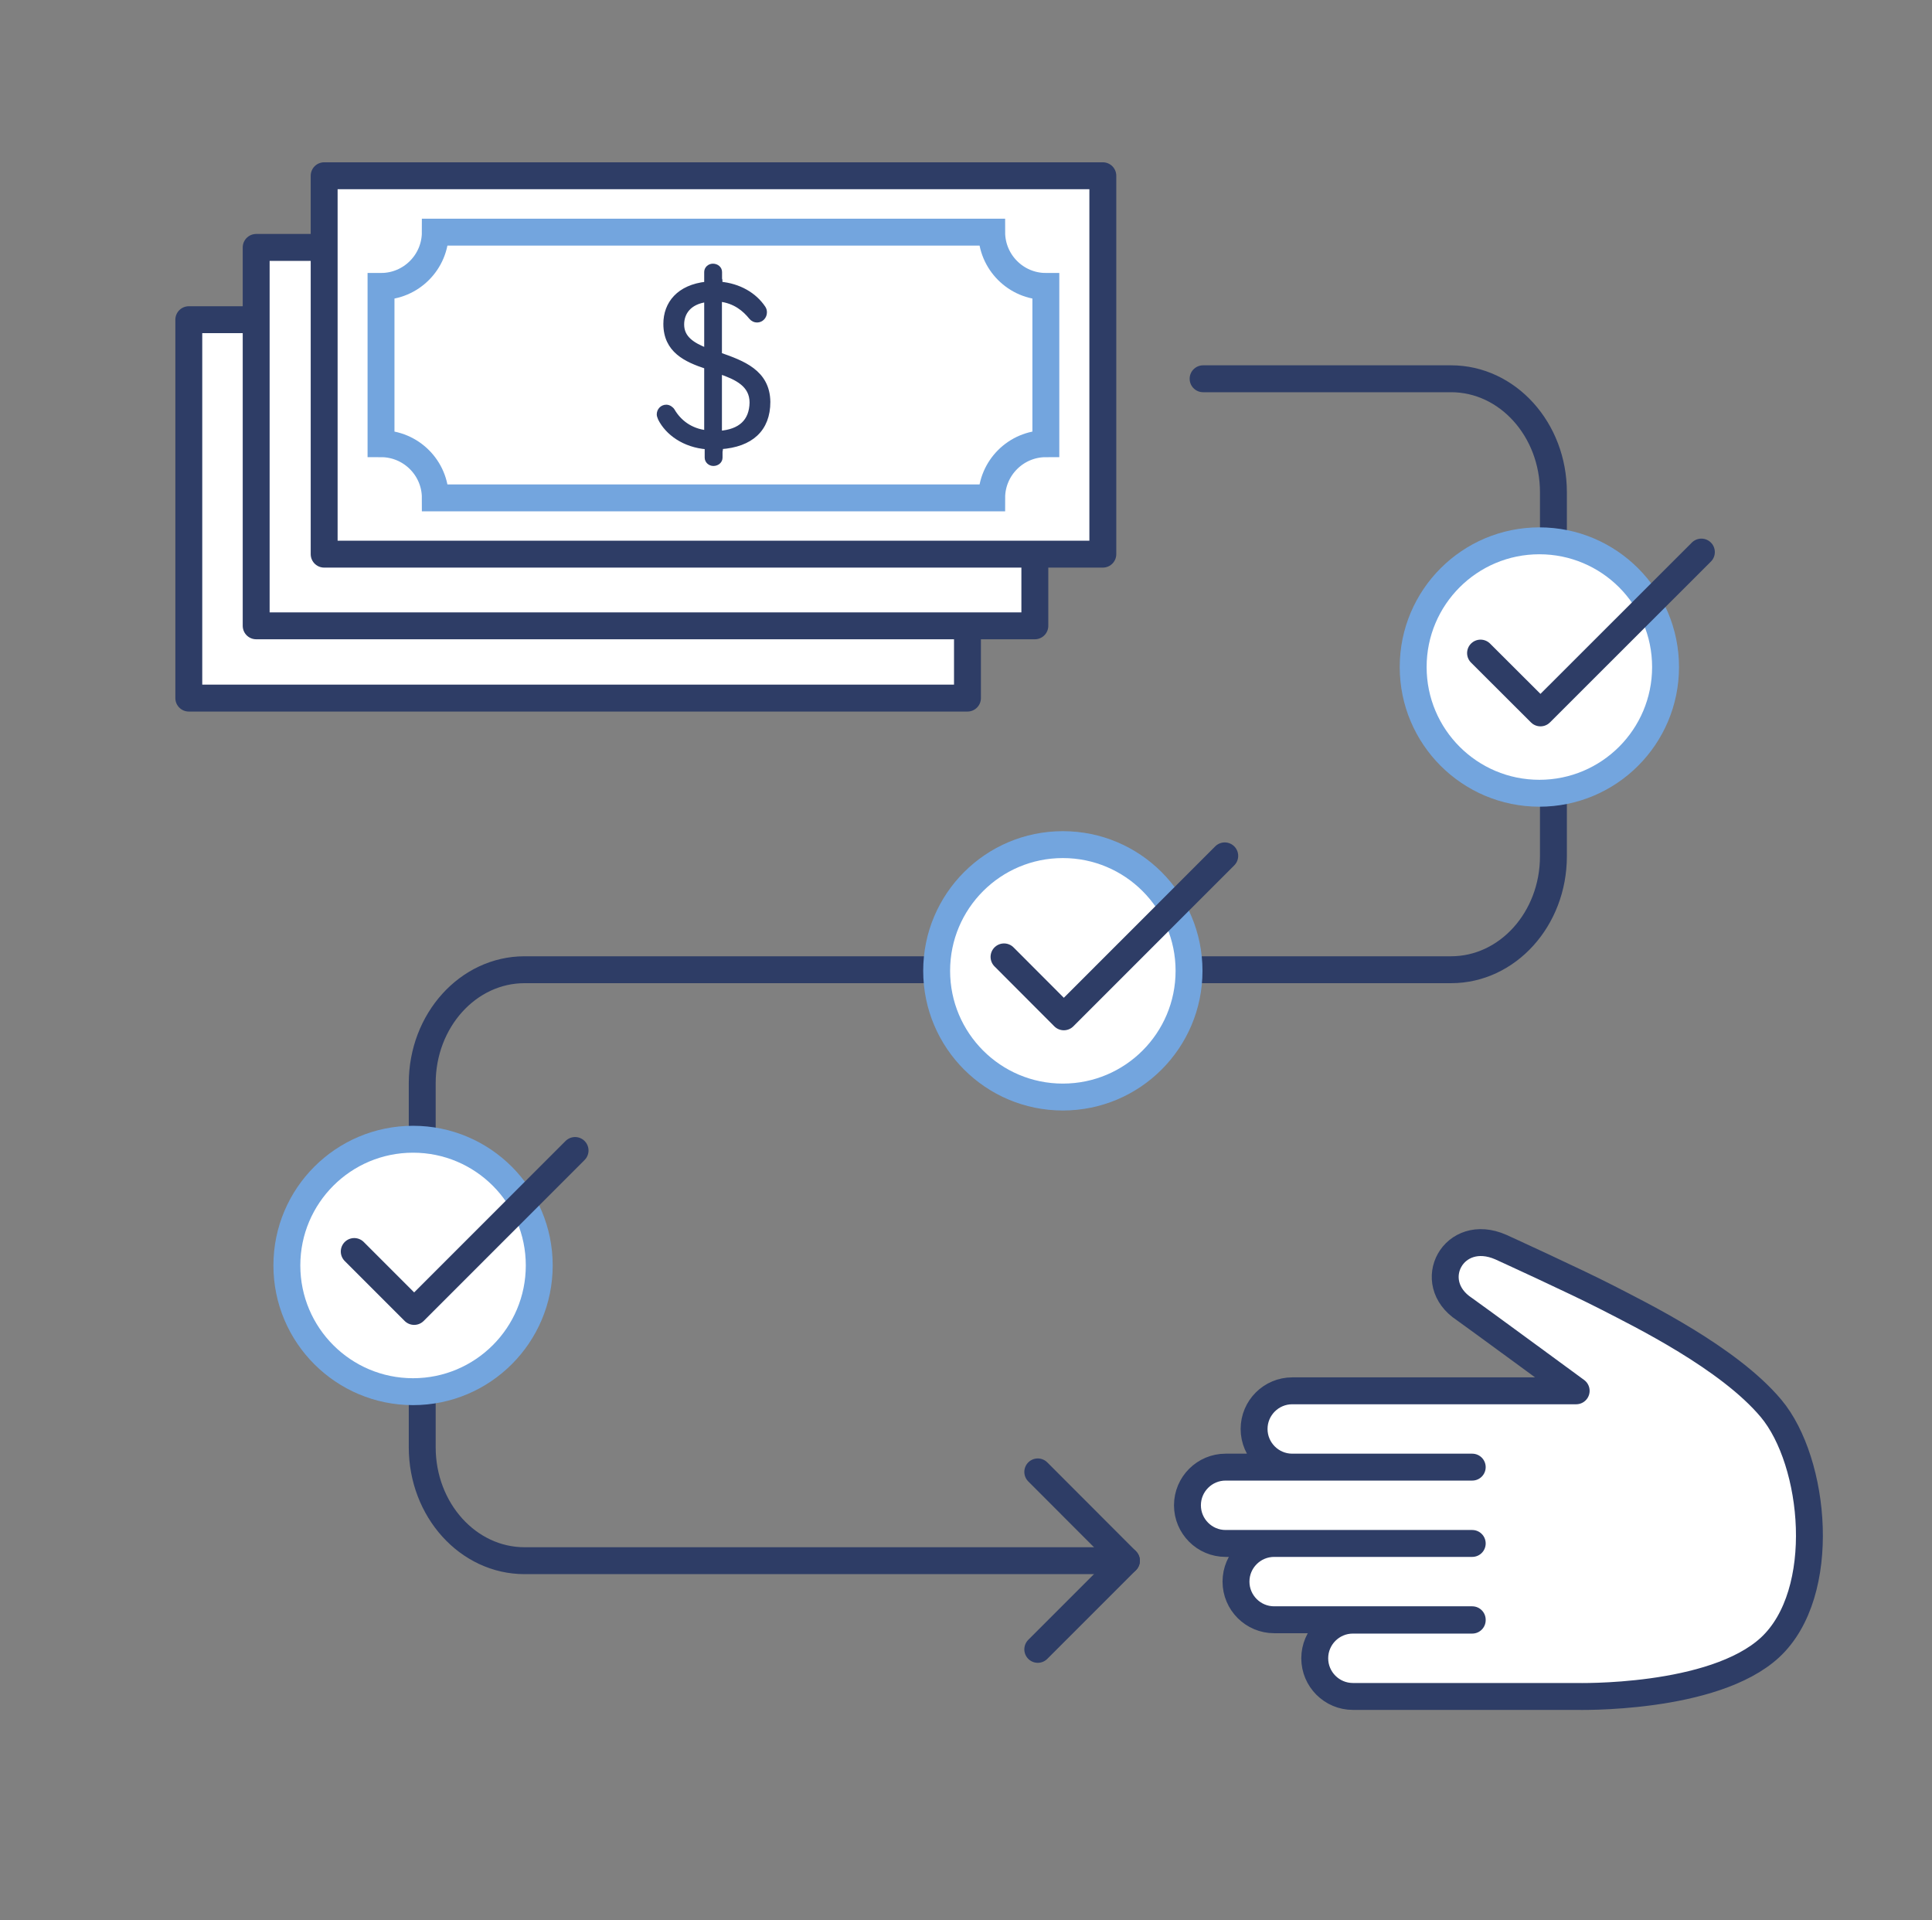
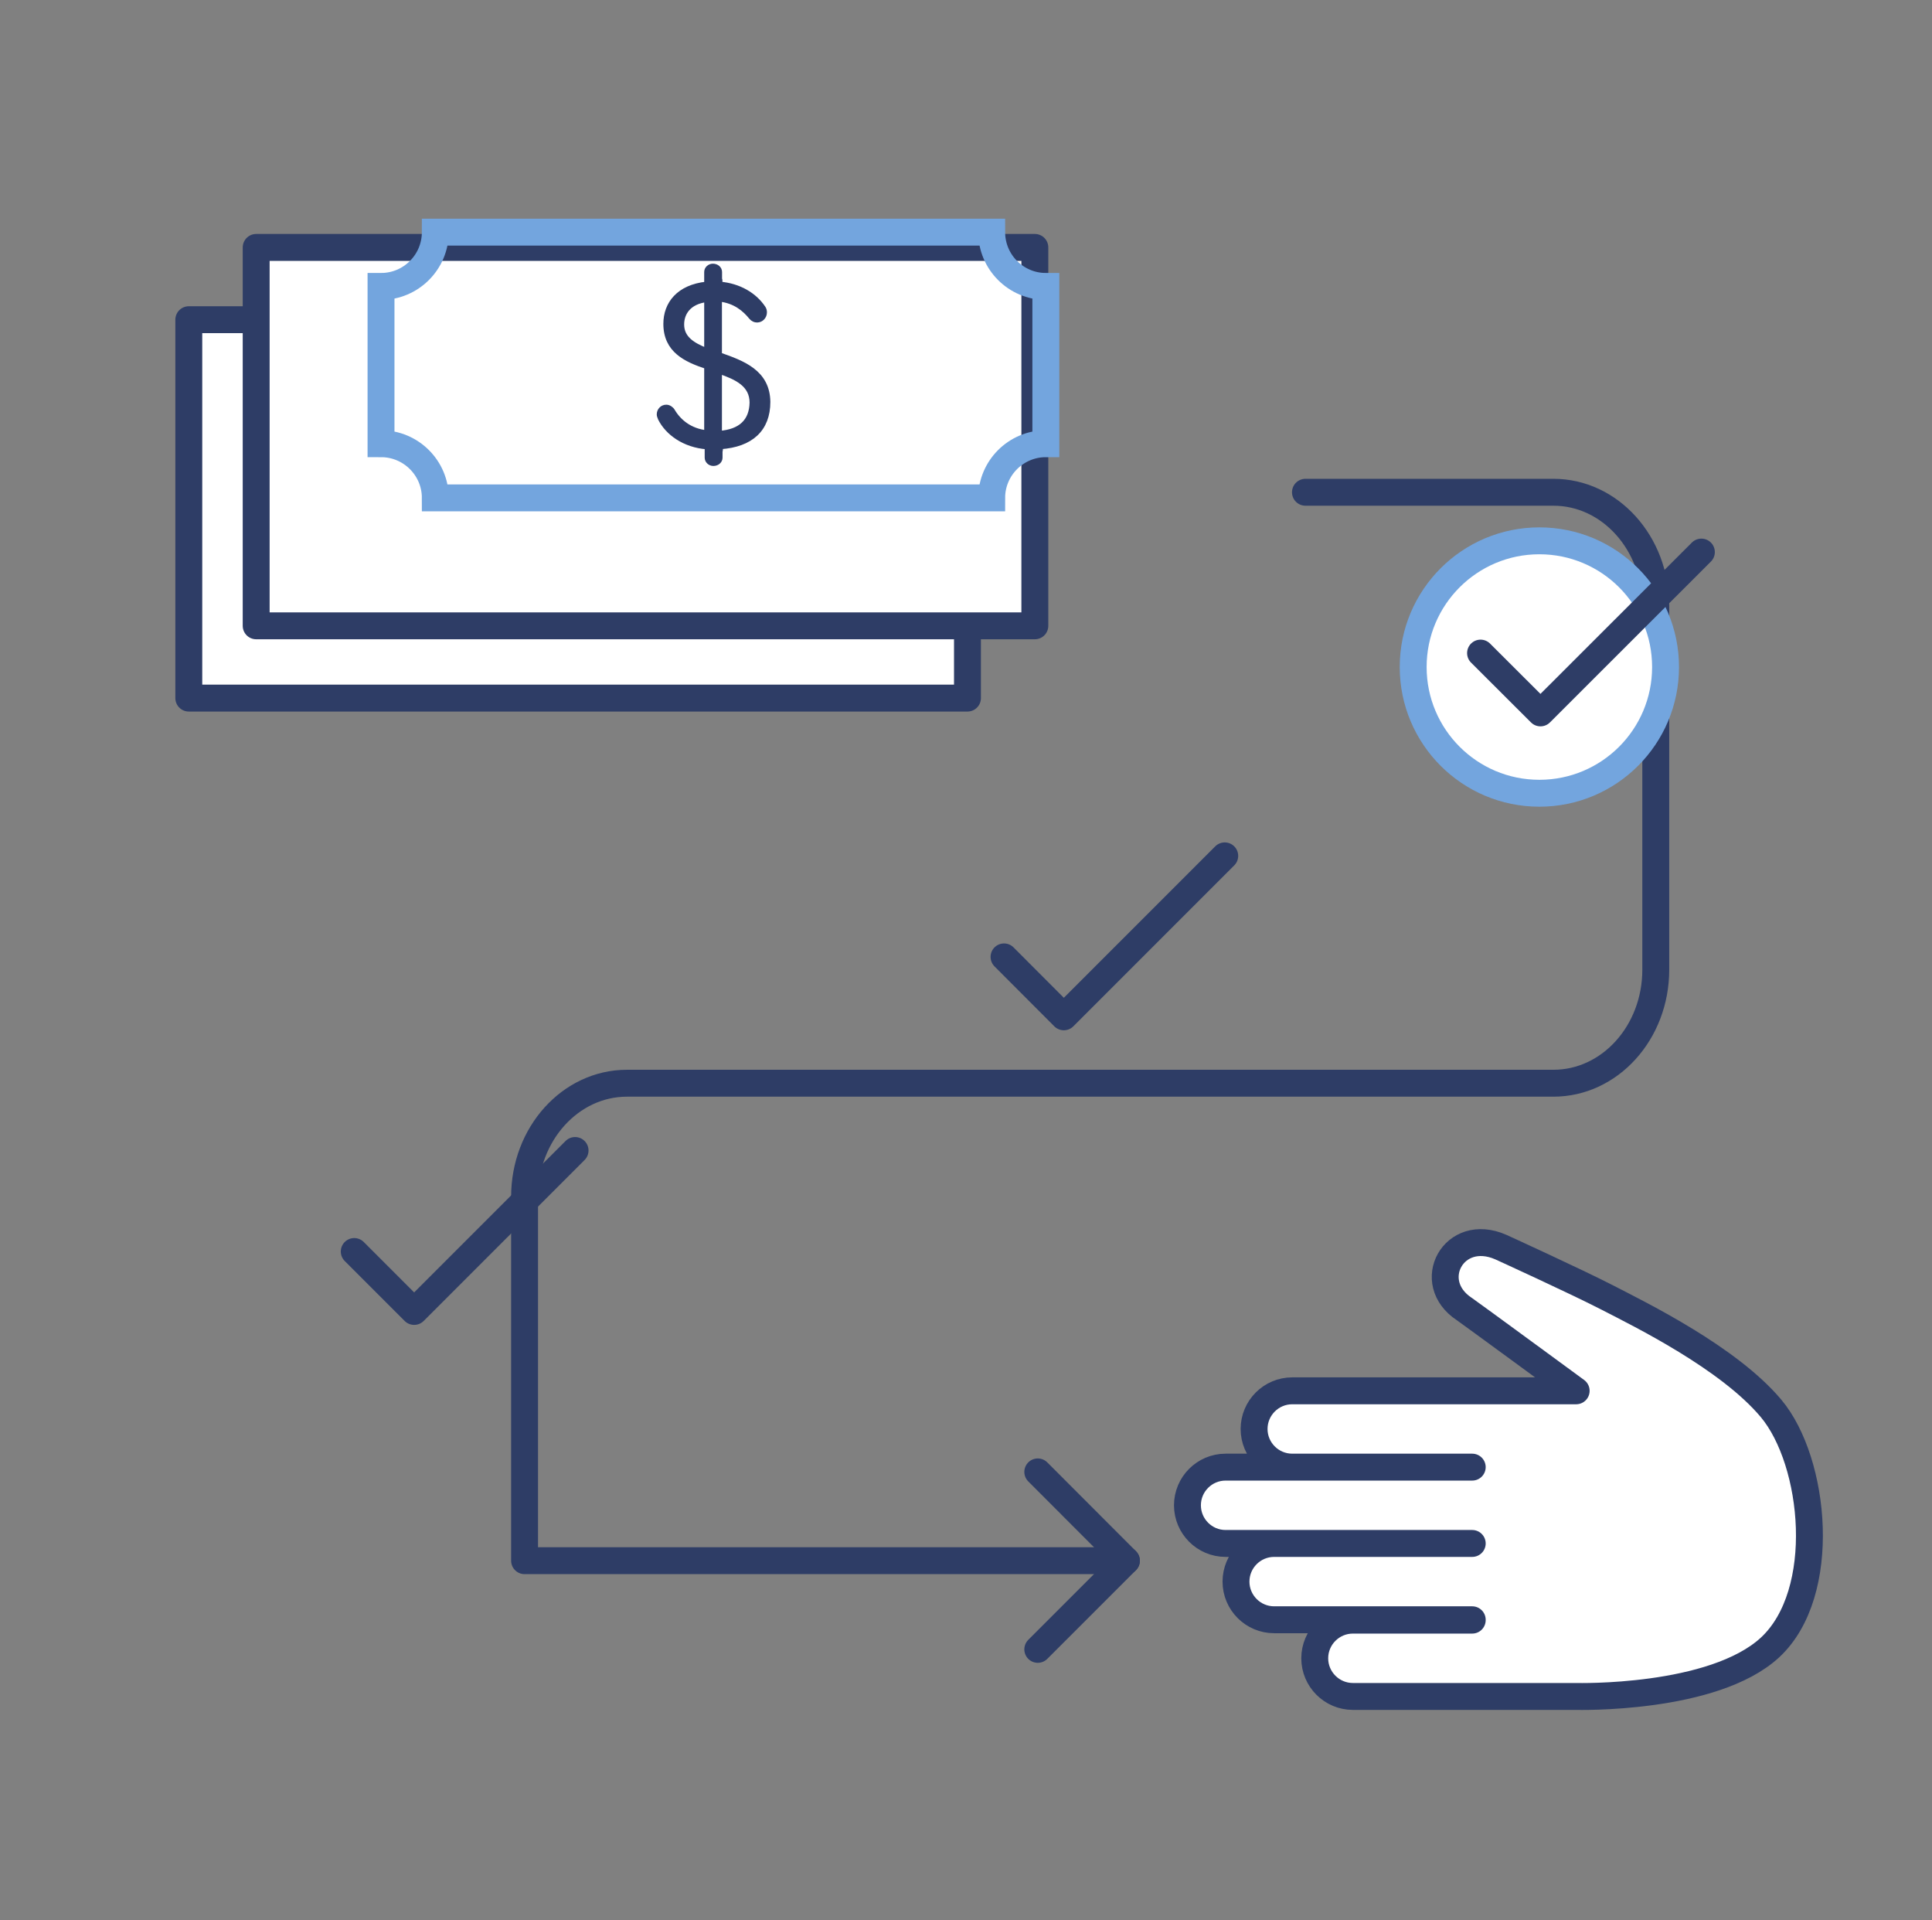
<svg xmlns="http://www.w3.org/2000/svg" id="a" viewBox="0 0 158 157">
  <rect x="0" y="0" width="158" height="157" fill="#808080" stroke="none" />
  <defs>
    <style>.c,.d,.e,.f,.g{stroke-width:2.2px;}.c,.h,.g{stroke-miterlimit:10;}.c,.f{fill:none;}.c,.g{stroke:#73a5de;}.d,.h,.e,.f{stroke:#2e3d66;}.d,.e,.f{stroke-linejoin:round;}.d,.e,.g{fill:#fff;}.h{fill:#2e3d66;stroke-width:.4px;}.e,.f{stroke-linecap:round;}</style>
  </defs>
-   <path class="f" d="M92.12,127.61h-49.22c-4.62,0-8.37-4.15-8.37-9.28v-29.76c0-5.13,3.75-9.28,8.37-9.28h75.77c4.62,0,8.37-4.15,8.37-9.28v-29.76c0-5.13-3.75-9.28-8.37-9.28h-20.28" />
+   <path class="f" d="M92.12,127.61h-49.22v-29.76c0-5.13,3.75-9.28,8.37-9.28h75.77c4.62,0,8.37-4.15,8.37-9.28v-29.76c0-5.13-3.75-9.28-8.37-9.28h-20.28" />
  <polyline class="f" points="84.87 120.35 92.12 127.61 84.87 134.86" />
  <rect class="d" x="15.44" y="26.14" width="63.68" height="30.94" />
  <rect class="d" x="20.95" y="20.23" width="63.68" height="30.94" />
-   <rect class="d" x="26.51" y="14.37" width="63.68" height="30.94" />
  <path class="c" d="M85.53,23.42v12.86c-2.44,0-4.43,1.99-4.43,4.43h-45.5c0-2.44-1.99-4.43-4.44-4.43v-12.86c2.45,0,4.44-1.99,4.44-4.44h45.5c0,2.45,1.99,4.44,4.43,4.44Z" />
  <path class="h" d="M58.84,29.04v-4.58c1.29.14,2.08.84,2.59,1.47.14.17.31.24.48.24.34,0,.61-.28.61-.63,0-.14-.03-.24-.1-.35-.72-1.08-1.98-1.82-3.54-1.96v-.27c0-.06,0-.09-.03-.15v-.57c0-.27-.24-.48-.55-.48-.27,0-.51.21-.51.48v.99c-2.28.24-3.34,1.61-3.34,3.25,0,2.17,1.64,2.93,3.34,3.49v5.41c-1.36-.14-2.28-.91-2.79-1.78-.1-.17-.31-.31-.51-.31-.34,0-.58.28-.58.59,0,.1.03.17.1.35.58,1.15,1.94,2.17,3.82,2.31v.88c0,.27.24.48.51.48.31,0,.55-.21.55-.48v-.51s.03-.09.03-.15v-.23c2.49-.17,3.88-1.43,3.88-3.67-.03-2.45-2.08-3.18-3.95-3.84ZM57.79,28.66c-1.16-.45-2.04-1.01-2.04-2.13,0-.94.58-1.85,2.04-2.03v4.16ZM58.84,35.43v-5.06c1.43.49,2.66,1.08,2.66,2.55-.03,1.54-.95,2.38-2.66,2.51Z" />
  <circle class="g" cx="125.89" cy="54.54" r="10.32" />
  <polyline class="f" points="139.14 45.14 125.98 58.29 121.08 53.4" />
-   <circle class="g" cx="86.92" cy="79.38" r="10.32" />
  <polyline class="f" points="100.16 69.98 87 83.14 82.11 78.24" />
-   <circle class="g" cx="33.78" cy="103.47" r="10.32" />
  <polyline class="f" points="47.03 94.07 33.87 107.23 28.97 102.33" />
  <path class="e" d="M120.4,132.47h-9.76c-1.72,0-3.12,1.4-3.12,3.12h0c0,1.72,1.4,3.12,3.12,3.12h18.26s11.2.3,15.86-4.01c4.79-4.45,3.73-15.18.08-19.54-3.47-4.14-10.67-7.66-13.36-9.05-2.62-1.35-8.74-4.14-8.74-4.14-3.86-1.7-6.32,2.88-2.98,5.07.43.29,9.14,6.68,9.14,6.68h-23.22c-1.72,0-3.12,1.4-3.12,3.12h0c0,1.72,1.4,3.12,3.12,3.12h14.72-20.17c-1.72,0-3.12,1.4-3.12,3.12h0c0,1.72,1.4,3.12,3.12,3.12h20.17-16.2c-1.72,0-3.12,1.4-3.12,3.12h0c0,1.72,1.4,3.12,3.12,3.12h16.2Z" />
</svg>